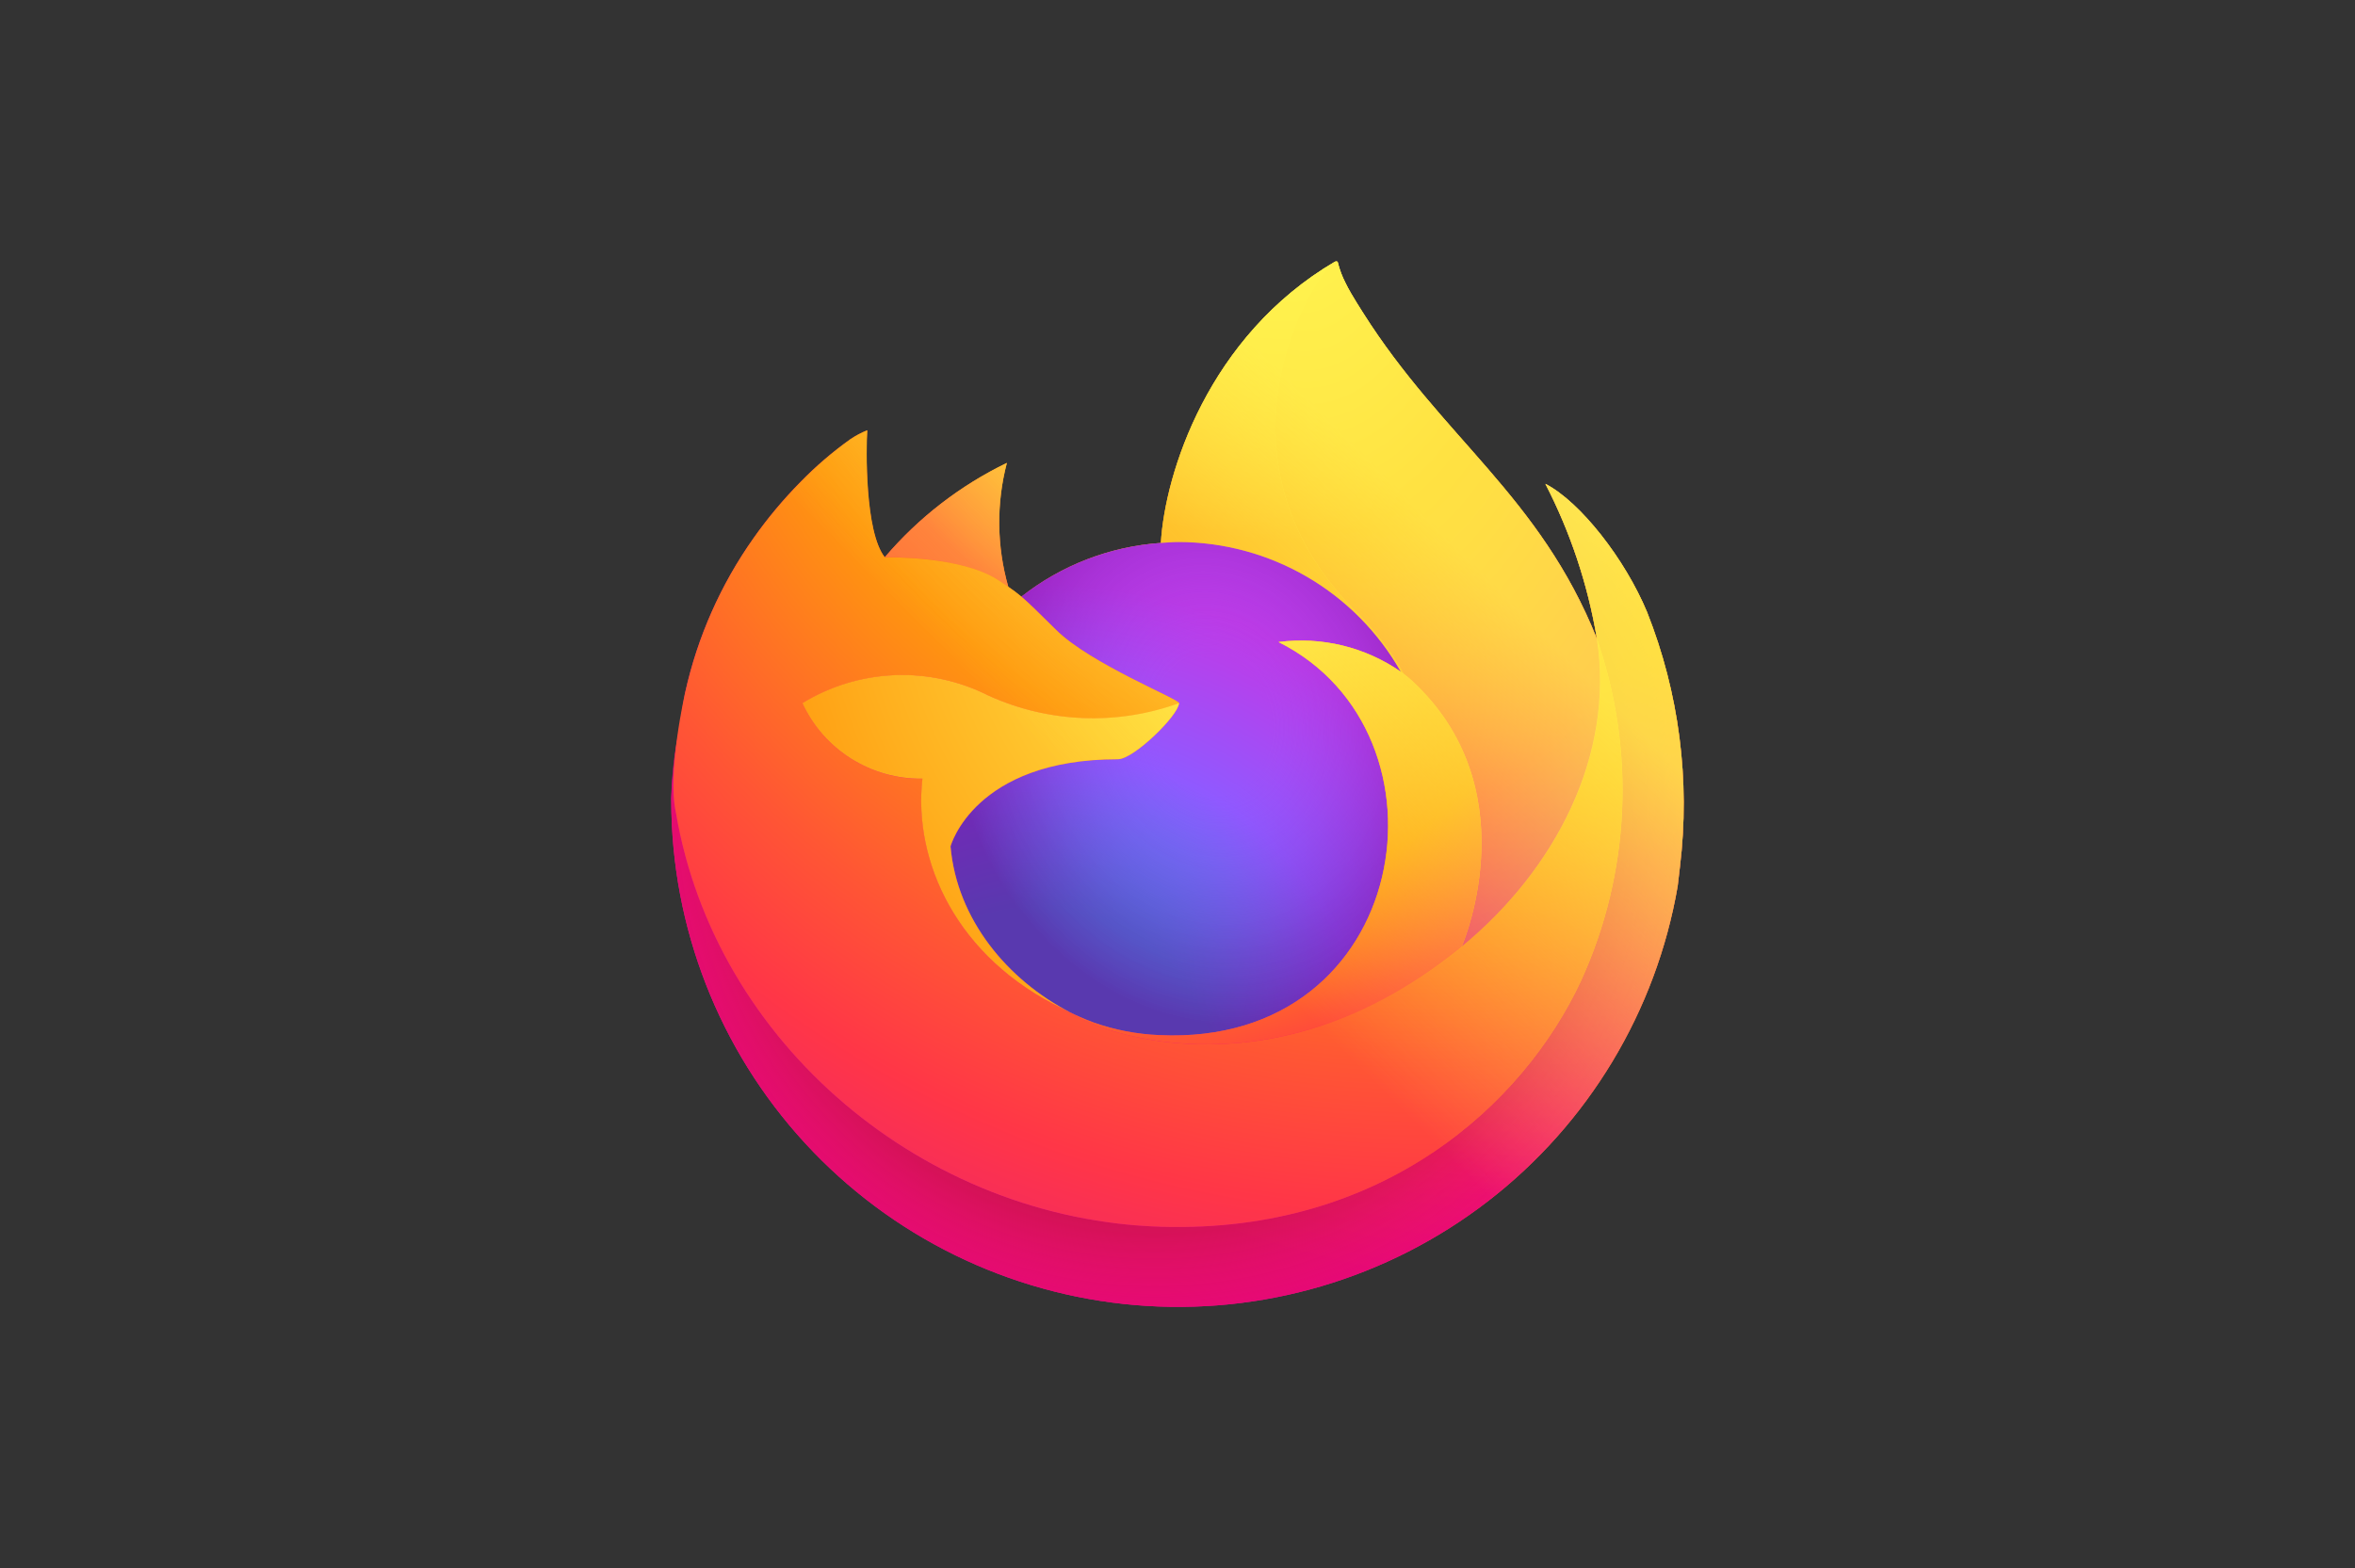
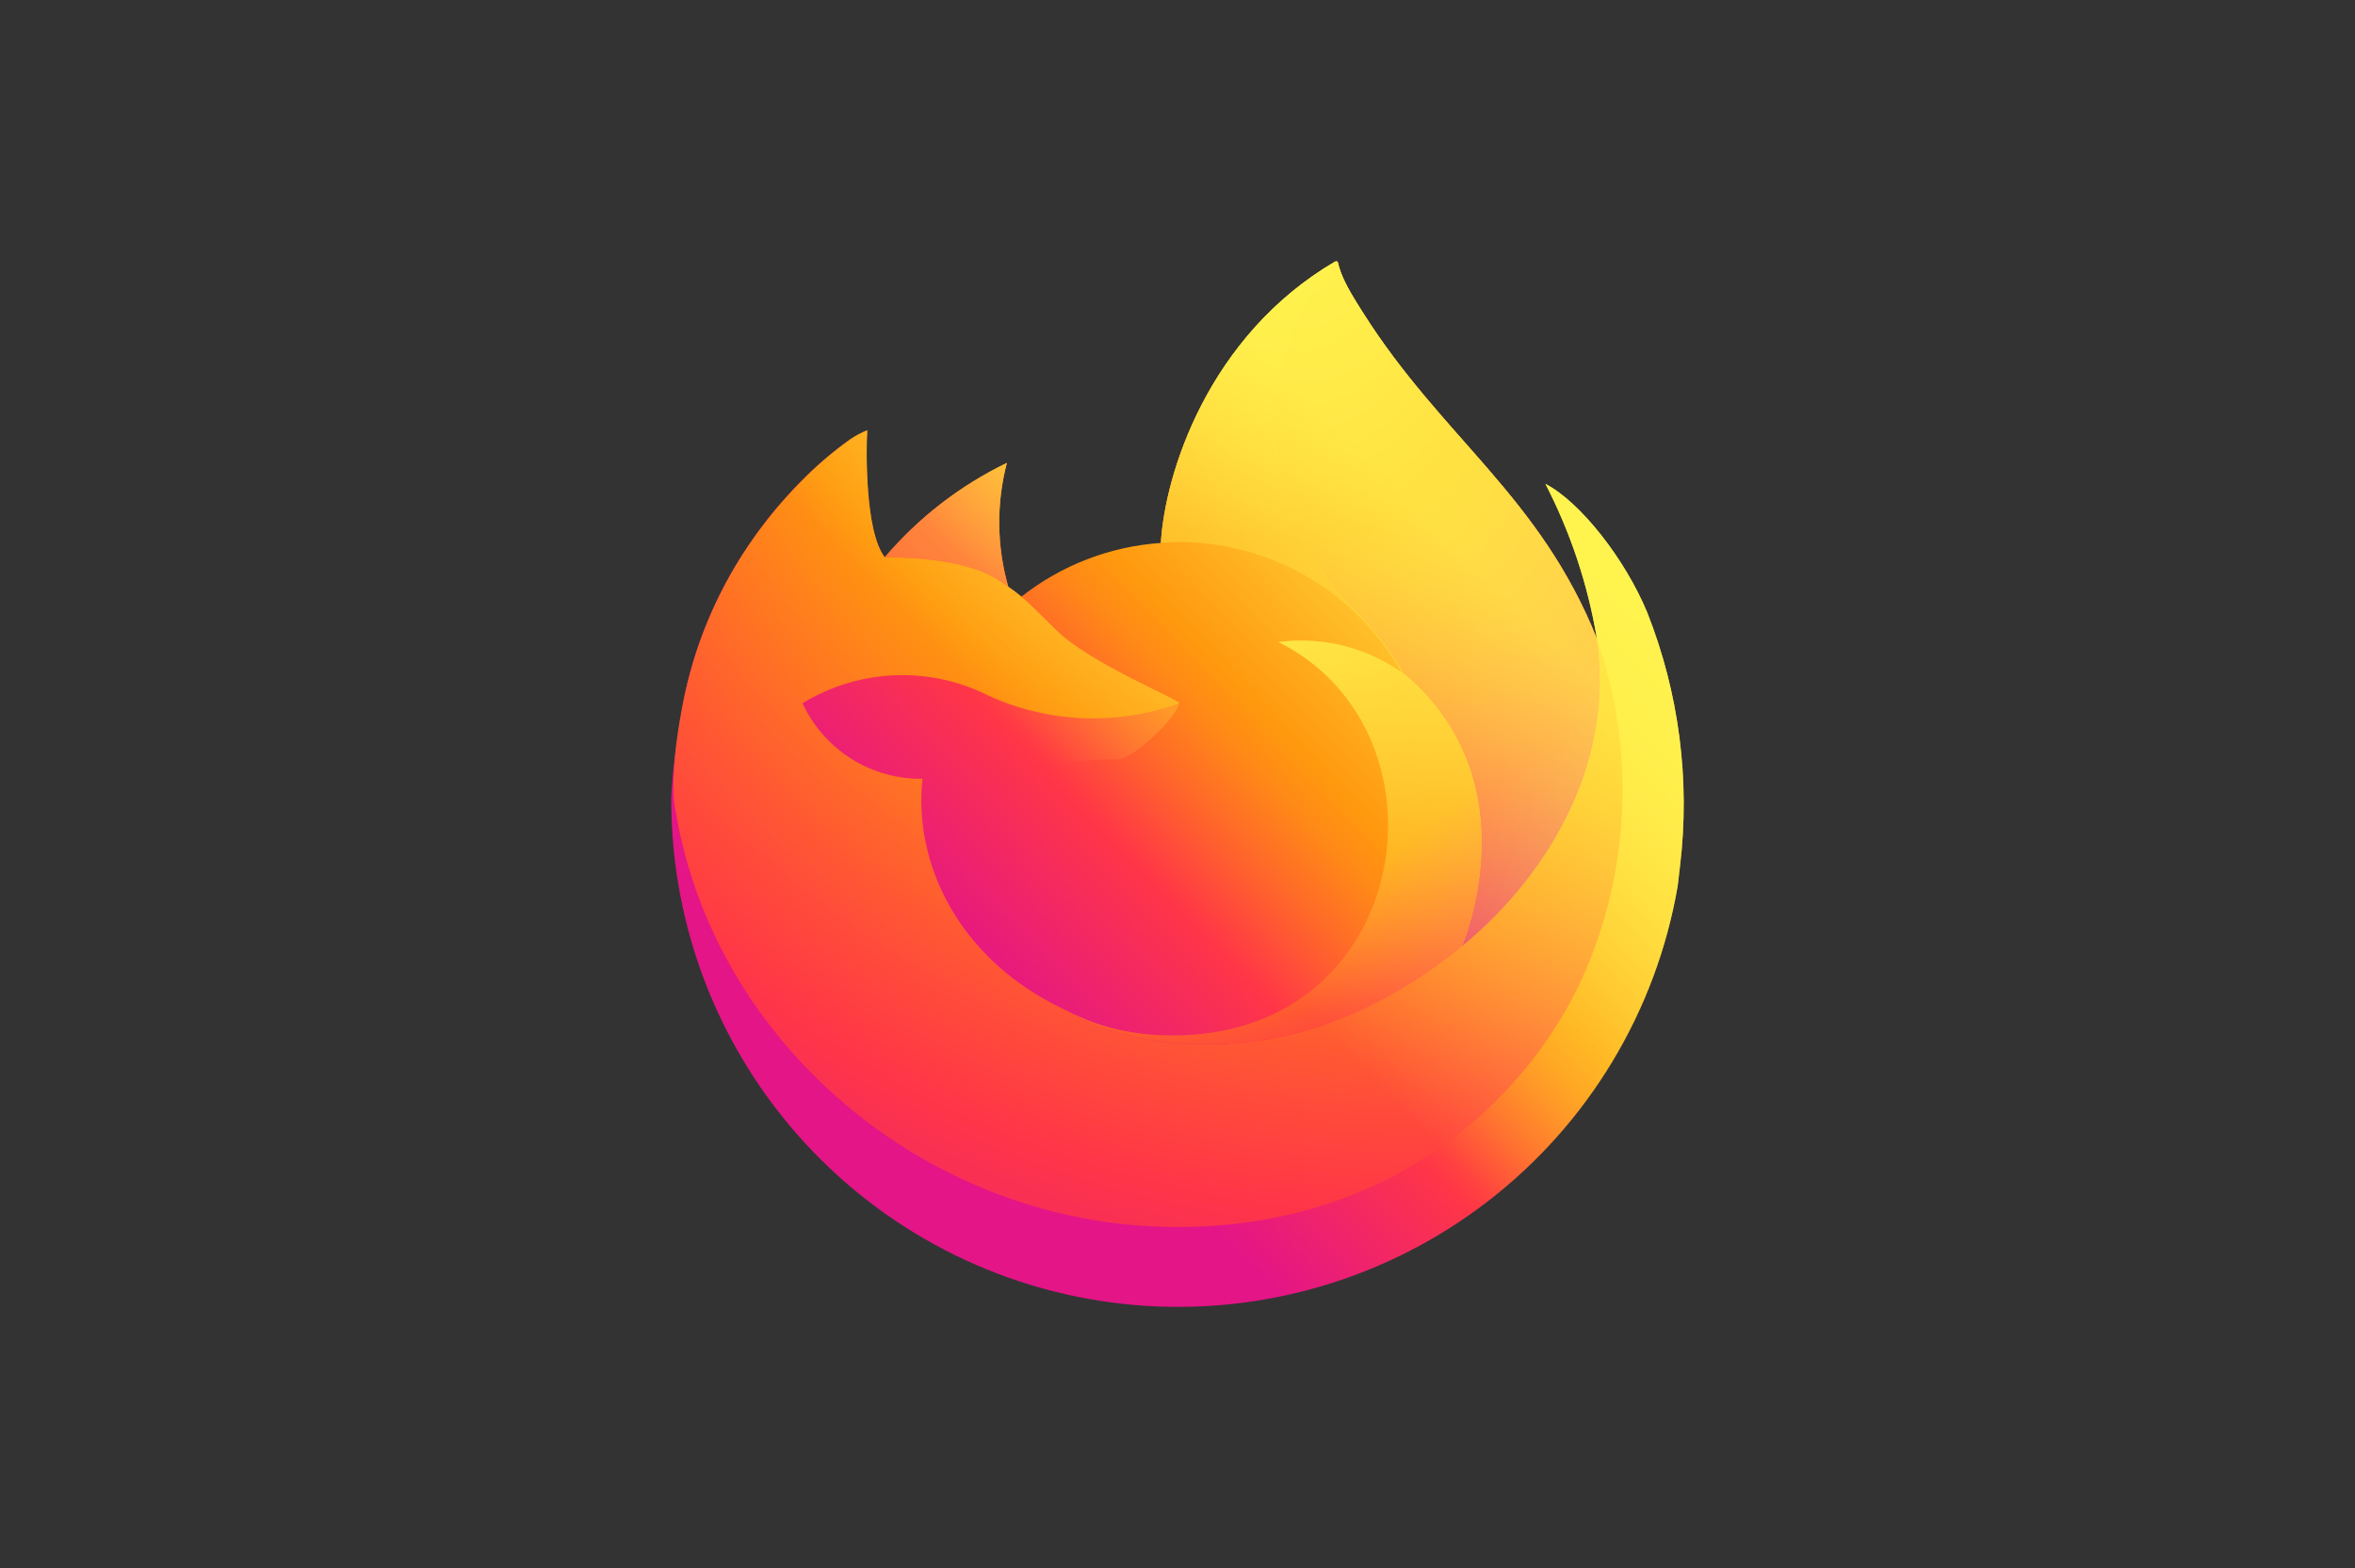
<svg xmlns="http://www.w3.org/2000/svg" width="1201" height="800" viewBox="0 0 1201 800" fill="none">
  <rect x="0" y="0" width="1201" height="800" fill="#333333" stroke="none" />
  <path d="M839.977 312.253C828.746 285.229 805.963 256.05 788.122 246.826C800.847 271.47 809.678 297.937 814.3 325.285L814.346 325.719C785.121 252.855 735.56 223.477 695.084 159.503C693.036 156.269 690.989 153.027 688.995 149.606C687.854 147.652 686.94 145.891 686.147 144.271C684.468 141.02 683.174 137.584 682.292 134.033C682.293 133.869 682.234 133.711 682.126 133.588C682.017 133.465 681.868 133.386 681.705 133.366C681.546 133.322 681.377 133.322 681.218 133.366C681.185 133.366 681.131 133.426 681.091 133.439C681.051 133.453 680.965 133.513 680.905 133.539L681.005 133.366C616.078 171.382 594.049 241.757 592.021 276.959C566.093 278.741 541.303 288.296 520.885 304.377C518.755 302.572 516.529 300.885 514.216 299.321C508.326 278.706 508.075 256.887 513.489 236.142C489.645 247.693 468.459 264.067 451.27 284.228H451.15C440.906 271.243 441.626 228.425 442.213 219.482C439.182 220.7 436.289 222.235 433.583 224.063C424.539 230.518 416.085 237.76 408.319 245.706C399.469 254.678 391.386 264.376 384.155 274.698C367.537 298.258 355.75 324.87 349.474 353.01L349.128 354.717C348.641 356.992 346.887 368.383 346.587 370.857C346.587 371.051 346.547 371.231 346.527 371.424C344.264 383.185 342.862 395.095 342.332 407.059L342.332 408.393C342.388 473.115 366.722 535.461 410.523 583.109C454.324 630.758 514.406 660.242 578.895 665.734C643.383 671.226 707.586 652.328 758.814 612.772C810.043 573.217 844.569 515.884 855.57 452.104C856.003 448.77 856.357 445.468 856.744 442.1C862.068 398.097 856.304 353.461 839.977 312.253ZM542.054 514.59C543.261 515.17 544.395 515.797 545.635 516.351L545.815 516.464C544.562 515.864 543.308 515.239 542.054 514.59ZM814.366 325.779V325.532L814.413 325.805L814.366 325.779Z" fill="url(#paint0_linear_101_46)" />
-   <path d="M839.977 312.254C828.746 285.229 805.963 256.051 788.122 246.827C800.847 271.471 809.678 297.938 814.3 325.286V325.533L814.346 325.806C834.27 382.819 831.388 445.327 806.303 500.265C776.677 563.831 704.968 628.985 592.721 625.817C471.438 622.382 364.627 532.385 344.659 414.509C341.024 395.922 344.659 386.498 346.487 371.392C343.994 383.126 342.603 395.067 342.332 407.06V408.394C342.388 473.115 366.722 535.462 410.523 583.11C454.324 630.759 514.406 660.242 578.895 665.735C643.383 671.227 707.586 652.328 758.814 612.773C810.043 573.218 844.569 515.885 855.57 452.105C856.003 448.77 856.357 445.469 856.744 442.101C862.068 398.098 856.304 353.461 839.977 312.254Z" fill="url(#paint1_radial_101_46)" />
-   <path d="M839.977 312.254C828.746 285.229 805.963 256.051 788.122 246.827C800.847 271.471 809.678 297.938 814.3 325.286V325.533L814.346 325.806C834.27 382.819 831.388 445.327 806.303 500.265C776.677 563.831 704.968 628.985 592.721 625.817C471.438 622.382 364.627 532.385 344.659 414.509C341.024 395.922 344.659 386.498 346.487 371.392C343.994 383.126 342.603 395.067 342.332 407.06V408.394C342.388 473.115 366.722 535.462 410.523 583.11C454.324 630.759 514.406 660.242 578.895 665.735C643.383 671.227 707.586 652.328 758.814 612.773C810.043 573.218 844.569 515.885 855.57 452.105C856.003 448.77 856.357 445.469 856.744 442.101C862.068 398.098 856.304 353.461 839.977 312.254Z" fill="url(#paint2_radial_101_46)" />
  <path d="M714.365 342.64C714.925 343.033 715.445 343.427 715.972 343.82C709.479 332.307 701.396 321.766 691.962 312.507C611.622 232.154 670.907 138.282 680.904 133.513L681.004 133.367C616.078 171.382 594.048 241.758 592.021 276.959C595.036 276.753 598.023 276.499 601.105 276.499C624.142 276.541 646.758 282.683 666.651 294.301C686.545 305.918 703.007 322.596 714.365 342.64Z" fill="url(#paint3_radial_101_46)" />
-   <path d="M601.271 358.686C600.845 365.116 578.129 387.291 570.185 387.291C496.682 387.291 484.75 431.756 484.75 431.756C488.005 469.199 514.095 500.038 545.635 516.351C547.076 517.098 548.536 517.772 549.997 518.432C552.527 519.553 555.057 520.589 557.587 521.54C568.411 525.371 579.748 527.558 591.221 528.029C720.054 534.072 745.011 373.966 652.039 327.507C673.972 324.653 696.183 330.046 714.365 342.64C703.007 322.596 686.545 305.918 666.651 294.301C646.757 282.683 624.142 276.541 601.105 276.499C598.037 276.499 595.035 276.752 592.021 276.959C566.092 278.742 541.302 288.296 520.885 304.377C524.827 307.712 529.275 312.167 538.646 321.404C556.186 338.685 601.171 356.585 601.271 358.686Z" fill="url(#paint4_radial_101_46)" />
-   <path d="M601.271 358.686C600.845 365.116 578.129 387.291 570.185 387.291C496.682 387.291 484.75 431.756 484.75 431.756C488.005 469.199 514.095 500.038 545.635 516.351C547.076 517.098 548.536 517.772 549.997 518.432C552.527 519.553 555.057 520.589 557.587 521.54C568.411 525.371 579.748 527.558 591.221 528.029C720.054 534.072 745.011 373.966 652.039 327.507C673.972 324.653 696.183 330.046 714.365 342.64C703.007 322.596 686.545 305.918 666.651 294.301C646.757 282.683 624.142 276.541 601.105 276.499C598.037 276.499 595.035 276.752 592.021 276.959C566.092 278.742 541.302 288.296 520.885 304.377C524.827 307.712 529.275 312.167 538.646 321.404C556.186 338.685 601.171 356.585 601.271 358.686Z" fill="url(#paint5_radial_101_46)" />
  <path d="M508.834 295.78C510.928 297.114 512.655 298.275 514.169 299.322C508.279 278.706 508.028 256.888 513.442 236.142C489.599 247.693 468.412 264.067 451.223 284.229C452.484 284.195 489.979 283.522 508.834 295.78Z" fill="url(#paint6_radial_101_46)" />
  <path d="M344.692 414.509C364.641 532.385 471.471 622.382 592.755 625.816C705.001 628.991 776.711 563.831 806.336 500.265C831.421 445.326 834.303 382.819 814.38 325.806V325.559C814.38 325.366 814.339 325.252 814.38 325.312L814.426 325.746C823.597 385.617 793.144 443.621 745.538 482.844L745.391 483.178C652.633 558.722 563.863 528.756 545.895 516.525C544.642 515.924 543.388 515.3 542.134 514.651C488.052 488.8 465.709 439.526 470.498 397.269C457.66 397.458 445.042 393.921 434.174 387.084C423.306 380.248 414.654 370.407 409.266 358.753C423.462 350.056 439.65 345.139 456.285 344.471C472.921 343.803 489.45 347.407 504.298 354.938C534.91 368.835 569.744 370.204 601.352 358.753C601.252 356.652 556.266 338.745 538.726 321.471C529.355 312.234 524.907 307.785 520.965 304.444C518.835 302.639 516.609 300.952 514.296 299.388C512.762 298.341 511.034 297.208 508.96 295.847C490.106 283.589 452.61 284.262 451.37 284.296H451.25C441.006 271.31 441.726 228.493 442.313 219.549C439.282 220.767 436.389 222.303 433.682 224.131C424.639 230.585 416.185 237.827 408.419 245.773C399.537 254.72 391.421 264.396 384.155 274.698C367.537 298.258 355.75 324.87 349.474 353.011C349.348 353.537 340.164 393.687 344.692 414.509Z" fill="url(#paint7_radial_101_46)" />
  <path d="M691.976 312.507C701.413 321.776 709.495 332.328 715.986 343.854C717.406 344.927 718.734 345.994 719.861 347.028C778.465 401.051 747.759 477.415 745.471 482.851C793.078 443.628 823.503 385.624 814.36 325.753C785.121 252.856 735.561 223.477 695.084 159.504C693.036 156.27 690.989 153.028 688.995 149.607C687.854 147.653 686.94 145.892 686.147 144.271C684.468 141.02 683.174 137.585 682.292 134.034C682.293 133.87 682.234 133.711 682.126 133.588C682.017 133.465 681.868 133.386 681.705 133.367C681.546 133.323 681.377 133.323 681.218 133.367C681.185 133.367 681.131 133.427 681.091 133.44C681.051 133.453 680.965 133.513 680.905 133.54C670.907 138.282 611.623 232.154 691.976 312.507Z" fill="url(#paint8_radial_101_46)" />
  <path d="M719.821 346.995C718.694 345.961 717.366 344.894 715.946 343.82C715.419 343.427 714.899 343.033 714.338 342.64C696.157 330.046 673.945 324.653 652.013 327.507C744.984 373.993 720.041 534.072 591.194 528.029C579.722 527.558 568.385 525.371 557.56 521.54C555.031 520.593 552.501 519.557 549.971 518.432C548.51 517.765 547.049 517.098 545.609 516.351L545.789 516.465C563.756 528.73 652.5 558.695 745.285 483.118L745.431 482.784C747.746 477.382 778.452 400.997 719.821 346.995Z" fill="url(#paint9_radial_101_46)" />
-   <path d="M484.75 431.756C484.75 431.756 496.682 387.291 570.185 387.291C578.129 387.291 600.865 365.116 601.271 358.686C569.663 370.137 534.83 368.768 504.218 354.871C489.37 347.34 472.841 343.737 456.205 344.404C439.57 345.072 423.382 349.989 409.186 358.686C414.574 370.34 423.226 380.182 434.094 387.018C444.962 393.854 457.58 397.392 470.417 397.202C465.629 439.466 487.971 488.74 542.054 514.584C543.261 515.164 544.395 515.791 545.635 516.345C514.069 500.038 488.005 469.199 484.75 431.756Z" fill="url(#paint10_radial_101_46)" />
  <path d="M839.977 312.253C828.746 285.229 805.963 256.05 788.122 246.826C800.847 271.47 809.678 297.937 814.3 325.285L814.346 325.719C785.121 252.855 735.56 223.477 695.084 159.503C693.036 156.269 690.989 153.027 688.995 149.606C687.854 147.652 686.94 145.891 686.147 144.271C684.468 141.02 683.174 137.584 682.292 134.033C682.293 133.869 682.234 133.711 682.126 133.588C682.017 133.465 681.868 133.386 681.705 133.366C681.546 133.322 681.377 133.322 681.218 133.366C681.185 133.366 681.131 133.426 681.091 133.439C681.051 133.453 680.965 133.513 680.905 133.539L681.005 133.366C616.078 171.382 594.049 241.757 592.021 276.959C595.036 276.752 598.024 276.498 601.105 276.498C624.142 276.541 646.758 282.683 666.651 294.3C686.545 305.917 703.008 322.596 714.365 342.639C696.183 330.045 673.972 324.652 652.039 327.506C745.011 373.992 720.067 534.071 591.221 528.029C579.748 527.558 568.411 525.37 557.587 521.54C555.057 520.592 552.527 519.556 549.997 518.432C548.537 517.765 547.076 517.098 545.635 516.351L545.815 516.464C544.562 515.864 543.308 515.239 542.054 514.59C543.261 515.17 544.395 515.797 545.635 516.351C514.069 500.037 488.005 469.198 484.75 431.756C484.75 431.756 496.682 387.291 570.186 387.291C578.129 387.291 600.865 365.115 601.272 358.686C601.172 356.585 556.186 338.677 538.646 321.404C529.275 312.166 524.827 307.718 520.885 304.377C518.755 302.572 516.529 300.885 514.216 299.321C508.326 278.706 508.075 256.887 513.489 236.142C489.645 247.693 468.459 264.067 451.27 284.228H451.15C440.906 271.243 441.626 228.425 442.213 219.482C439.182 220.7 436.289 222.235 433.583 224.063C424.539 230.518 416.085 237.76 408.319 245.706C399.469 254.678 391.386 264.376 384.155 274.698C367.537 298.258 355.75 324.87 349.474 353.01L349.128 354.717C348.641 356.992 346.46 368.543 346.146 371.024C346.146 370.831 346.146 371.211 346.146 371.024C344.152 382.948 342.878 394.982 342.332 407.059V408.393C342.388 473.115 366.722 535.461 410.523 583.109C454.324 630.758 514.406 660.242 578.895 665.734C643.383 671.226 707.586 652.328 758.814 612.772C810.043 573.217 844.569 515.884 855.57 452.104C856.003 448.77 856.357 445.468 856.744 442.1C862.068 398.097 856.304 353.461 839.977 312.253Z" fill="url(#paint11_linear_101_46)" />
  <defs>
    <linearGradient id="paint0_linear_101_46" x1="805.763" y1="215.96" x2="376.659" y2="629.964" gradientUnits="userSpaceOnUse">
      <stop offset="0.048" stop-color="#FFF44F" />
      <stop offset="0.111" stop-color="#FFE847" />
      <stop offset="0.225" stop-color="#FFC830" />
      <stop offset="0.368" stop-color="#FF980E" />
      <stop offset="0.401" stop-color="#FF8B16" />
      <stop offset="0.462" stop-color="#FF672A" />
      <stop offset="0.534" stop-color="#FF3647" />
      <stop offset="0.705" stop-color="#E31587" />
    </linearGradient>
    <radialGradient id="paint1_radial_101_46" cx="0" cy="0" r="1" gradientUnits="userSpaceOnUse" gradientTransform="translate(785.934 192.523) scale(538.869 538.869)">
      <stop offset="0.129" stop-color="#FFBD4F" />
      <stop offset="0.186" stop-color="#FFAC31" />
      <stop offset="0.247" stop-color="#FF9D17" />
      <stop offset="0.283" stop-color="#FF980E" />
      <stop offset="0.403" stop-color="#FF563B" />
      <stop offset="0.467" stop-color="#FF3750" />
      <stop offset="0.71" stop-color="#F5156C" />
      <stop offset="0.782" stop-color="#EB0878" />
      <stop offset="0.86" stop-color="#E50080" />
    </radialGradient>
    <radialGradient id="paint2_radial_101_46" cx="0" cy="0" r="1" gradientUnits="userSpaceOnUse" gradientTransform="translate(589.027 412.829) scale(538.869 538.869)">
      <stop offset="0.3" stop-color="#960E18" />
      <stop offset="0.351" stop-color="#B11927" stop-opacity="0.74" />
      <stop offset="0.435" stop-color="#DB293D" stop-opacity="0.343" />
      <stop offset="0.497" stop-color="#F5334B" stop-opacity="0.094" />
      <stop offset="0.53" stop-color="#FF3750" stop-opacity="0" />
    </radialGradient>
    <radialGradient id="paint3_radial_101_46" cx="0" cy="0" r="1" gradientUnits="userSpaceOnUse" gradientTransform="translate(653.992 70.233) scale(390.388 390.388)">
      <stop offset="0.132" stop-color="#FFF44F" />
      <stop offset="0.252" stop-color="#FFDC3E" />
      <stop offset="0.506" stop-color="#FF9D12" />
      <stop offset="0.526" stop-color="#FF980E" />
    </radialGradient>
    <radialGradient id="paint4_radial_101_46" cx="0" cy="0" r="1" gradientUnits="userSpaceOnUse" gradientTransform="translate(529.422 553.583) scale(256.579 256.579)">
      <stop offset="0.353" stop-color="#3A8EE6" />
      <stop offset="0.472" stop-color="#5C79F0" />
      <stop offset="0.669" stop-color="#9059FF" />
      <stop offset="1" stop-color="#C139E6" />
    </radialGradient>
    <radialGradient id="paint5_radial_101_46" cx="0" cy="0" r="1" gradientUnits="userSpaceOnUse" gradientTransform="translate(618.473 368.666) rotate(-13.592) scale(136.037 159.265)">
      <stop offset="0.206" stop-color="#9059FF" stop-opacity="0" />
      <stop offset="0.278" stop-color="#8C4FF3" stop-opacity="0.064" />
      <stop offset="0.747" stop-color="#7716A8" stop-opacity="0.45" />
      <stop offset="0.975" stop-color="#6E008B" stop-opacity="0.6" />
    </radialGradient>
    <radialGradient id="paint6_radial_101_46" cx="0" cy="0" r="1" gradientUnits="userSpaceOnUse" gradientTransform="translate(582.224 170.476) scale(184.583 184.583)">
      <stop stop-color="#FFE226" />
      <stop offset="0.121" stop-color="#FFDB27" />
      <stop offset="0.295" stop-color="#FFC82A" />
      <stop offset="0.502" stop-color="#FFA930" />
      <stop offset="0.732" stop-color="#FF7E37" />
      <stop offset="0.792" stop-color="#FF7139" />
    </radialGradient>
    <radialGradient id="paint7_radial_101_46" cx="0" cy="0" r="1" gradientUnits="userSpaceOnUse" gradientTransform="translate(727.31 53.397) scale(787.531 787.532)">
      <stop offset="0.113" stop-color="#FFF44F" />
      <stop offset="0.456" stop-color="#FF980E" />
      <stop offset="0.622" stop-color="#FF5634" />
      <stop offset="0.716" stop-color="#FF3647" />
      <stop offset="0.904" stop-color="#E31587" />
    </radialGradient>
    <radialGradient id="paint8_radial_101_46" cx="0" cy="0" r="1" gradientUnits="userSpaceOnUse" gradientTransform="translate(660.935 97.188) rotate(83.976) scale(577.201 378.812)">
      <stop stop-color="#FFF44F" />
      <stop offset="0.06" stop-color="#FFE847" />
      <stop offset="0.168" stop-color="#FFC830" />
      <stop offset="0.304" stop-color="#FF980E" />
      <stop offset="0.356" stop-color="#FF8B16" />
      <stop offset="0.455" stop-color="#FF672A" />
      <stop offset="0.57" stop-color="#FF3647" />
      <stop offset="0.737" stop-color="#E31587" />
    </radialGradient>
    <radialGradient id="paint9_radial_101_46" cx="0" cy="0" r="1" gradientUnits="userSpaceOnUse" gradientTransform="translate(577.877 238.844) scale(491.669 491.669)">
      <stop offset="0.137" stop-color="#FFF44F" />
      <stop offset="0.48" stop-color="#FF980E" />
      <stop offset="0.592" stop-color="#FF5634" />
      <stop offset="0.655" stop-color="#FF3647" />
      <stop offset="0.904" stop-color="#E31587" />
    </radialGradient>
    <radialGradient id="paint10_radial_101_46" cx="0" cy="0" r="1" gradientUnits="userSpaceOnUse" gradientTransform="translate(707.663 267.619) scale(538.129 538.129)">
      <stop offset="0.094" stop-color="#FFF44F" />
      <stop offset="0.231" stop-color="#FFE141" />
      <stop offset="0.509" stop-color="#FFAF1E" />
      <stop offset="0.626" stop-color="#FF980E" />
    </radialGradient>
    <linearGradient id="paint11_linear_101_46" x1="800.607" y1="213.746" x2="435.483" y2="578.863" gradientUnits="userSpaceOnUse">
      <stop offset="0.167" stop-color="#FFF44F" stop-opacity="0.8" />
      <stop offset="0.266" stop-color="#FFF44F" stop-opacity="0.634" />
      <stop offset="0.489" stop-color="#FFF44F" stop-opacity="0.217" />
      <stop offset="0.6" stop-color="#FFF44F" stop-opacity="0" />
    </linearGradient>
  </defs>
</svg>